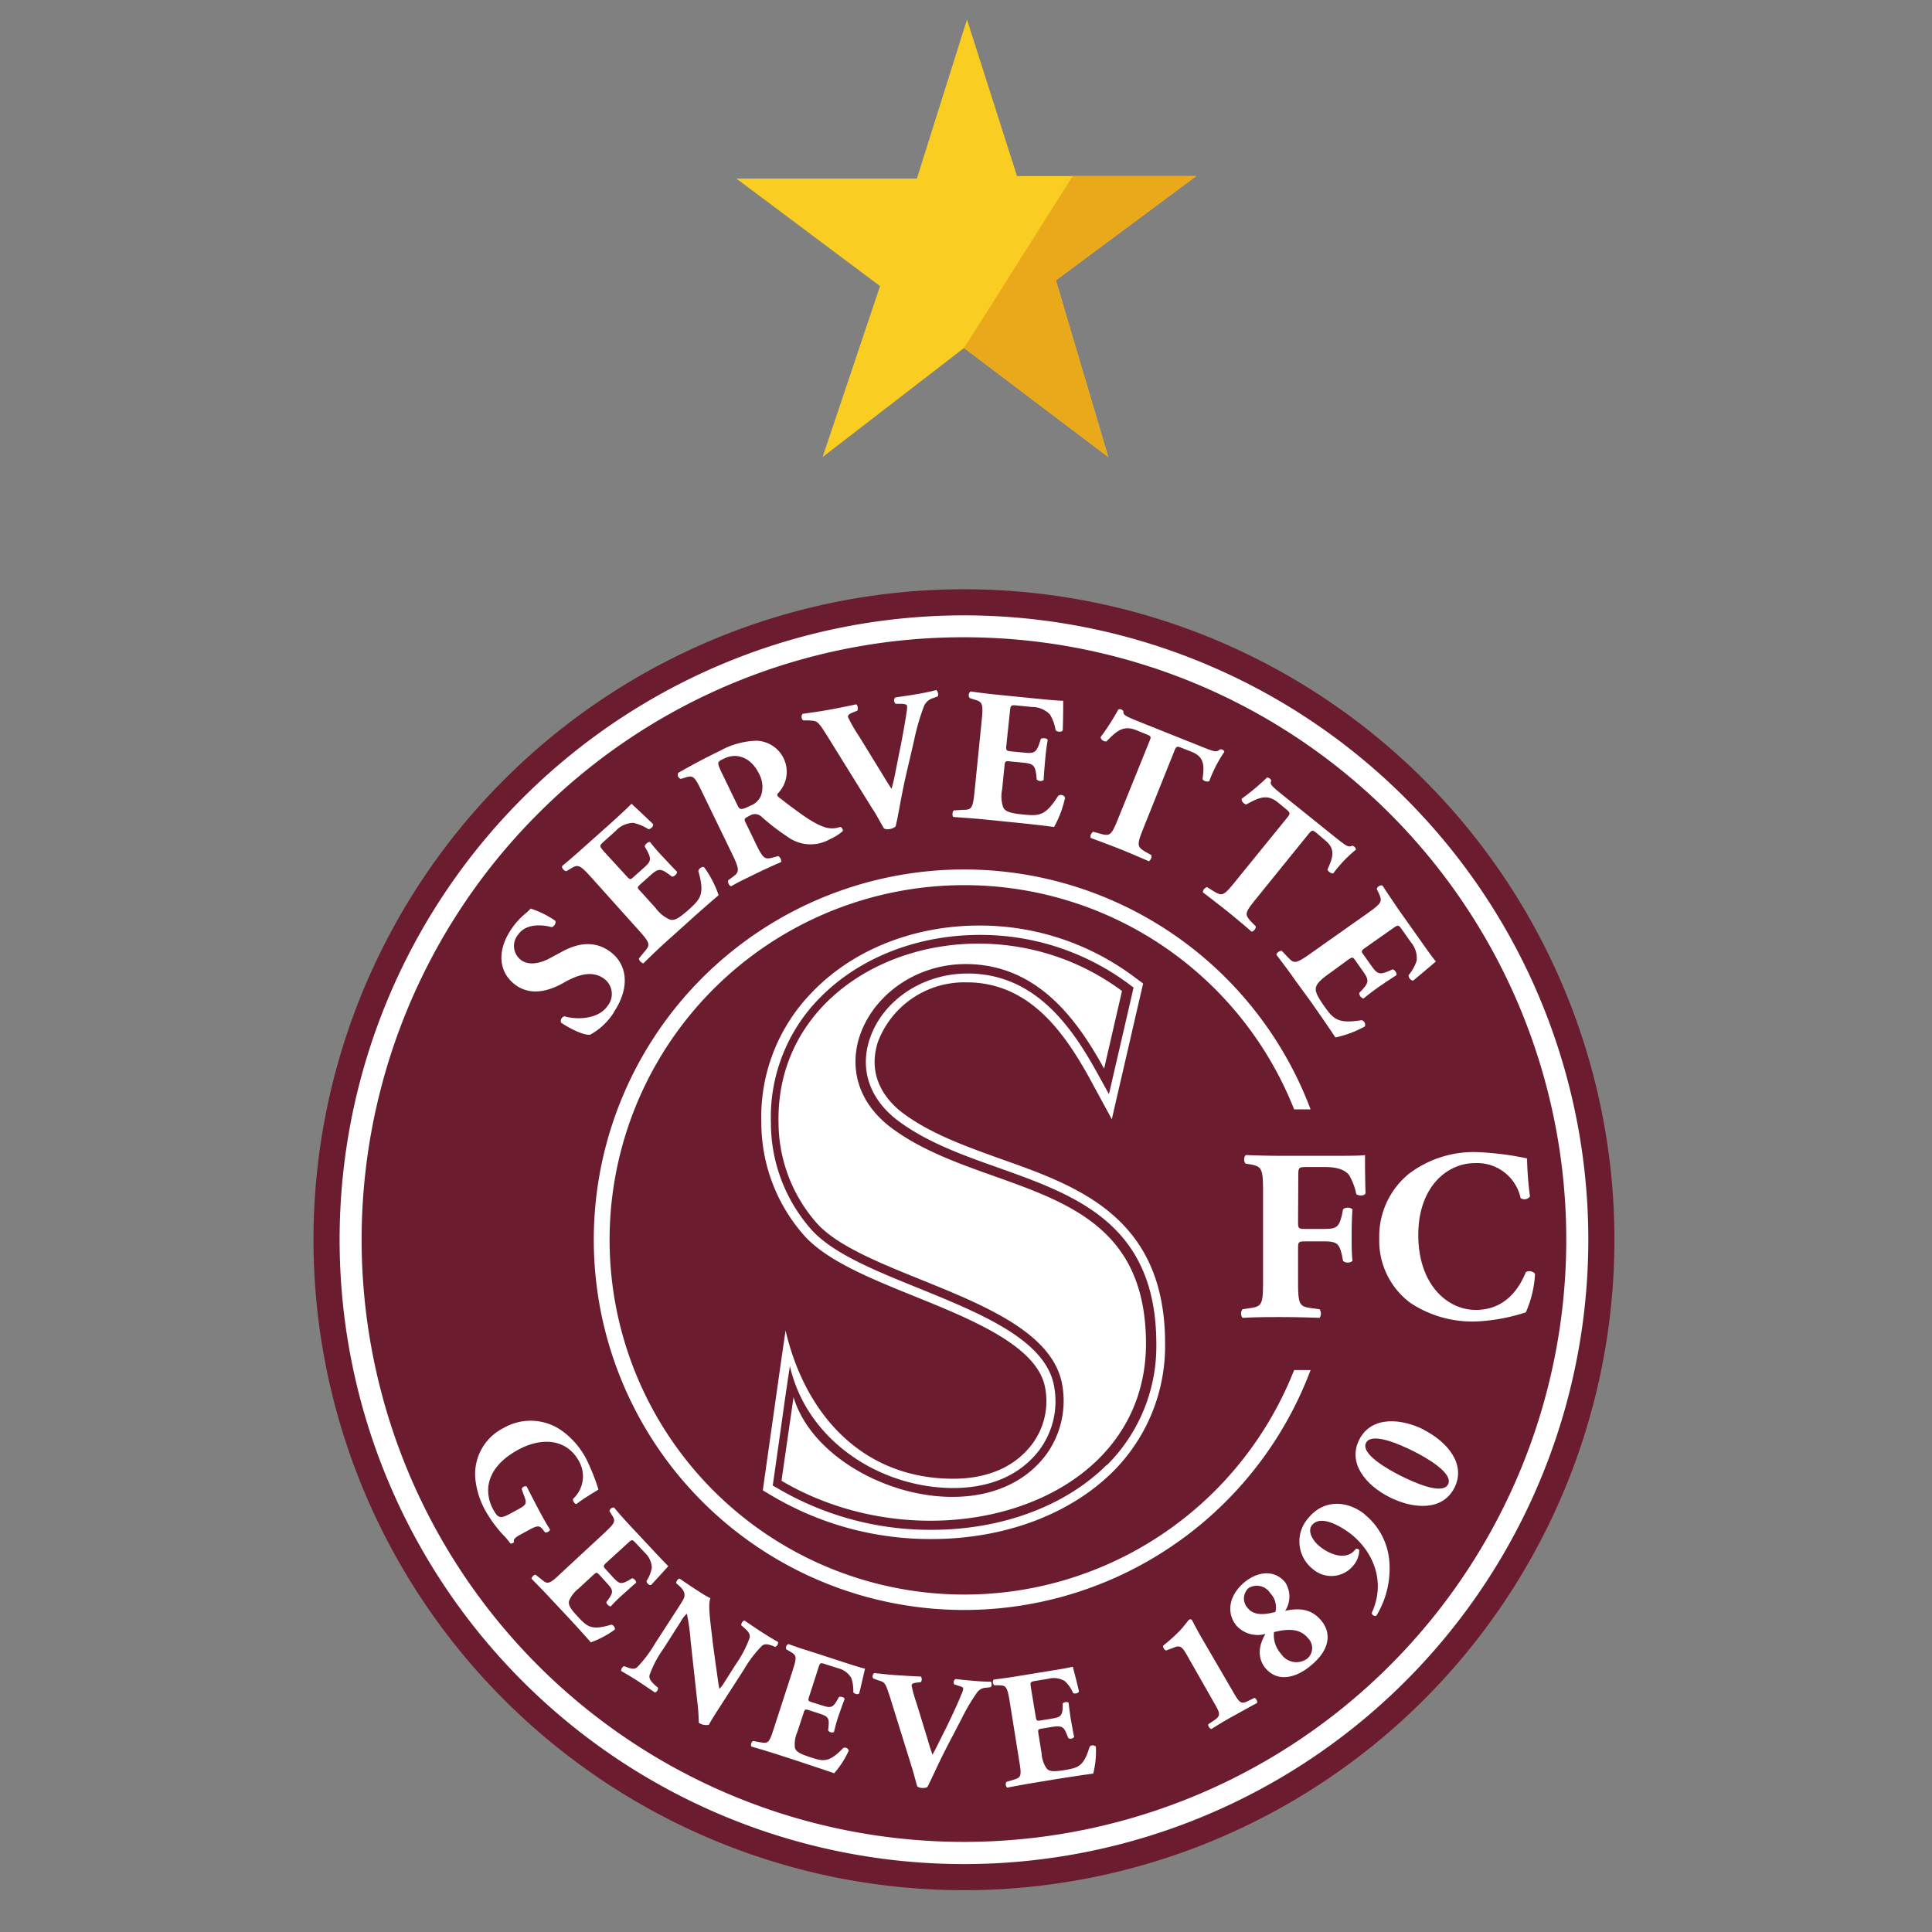
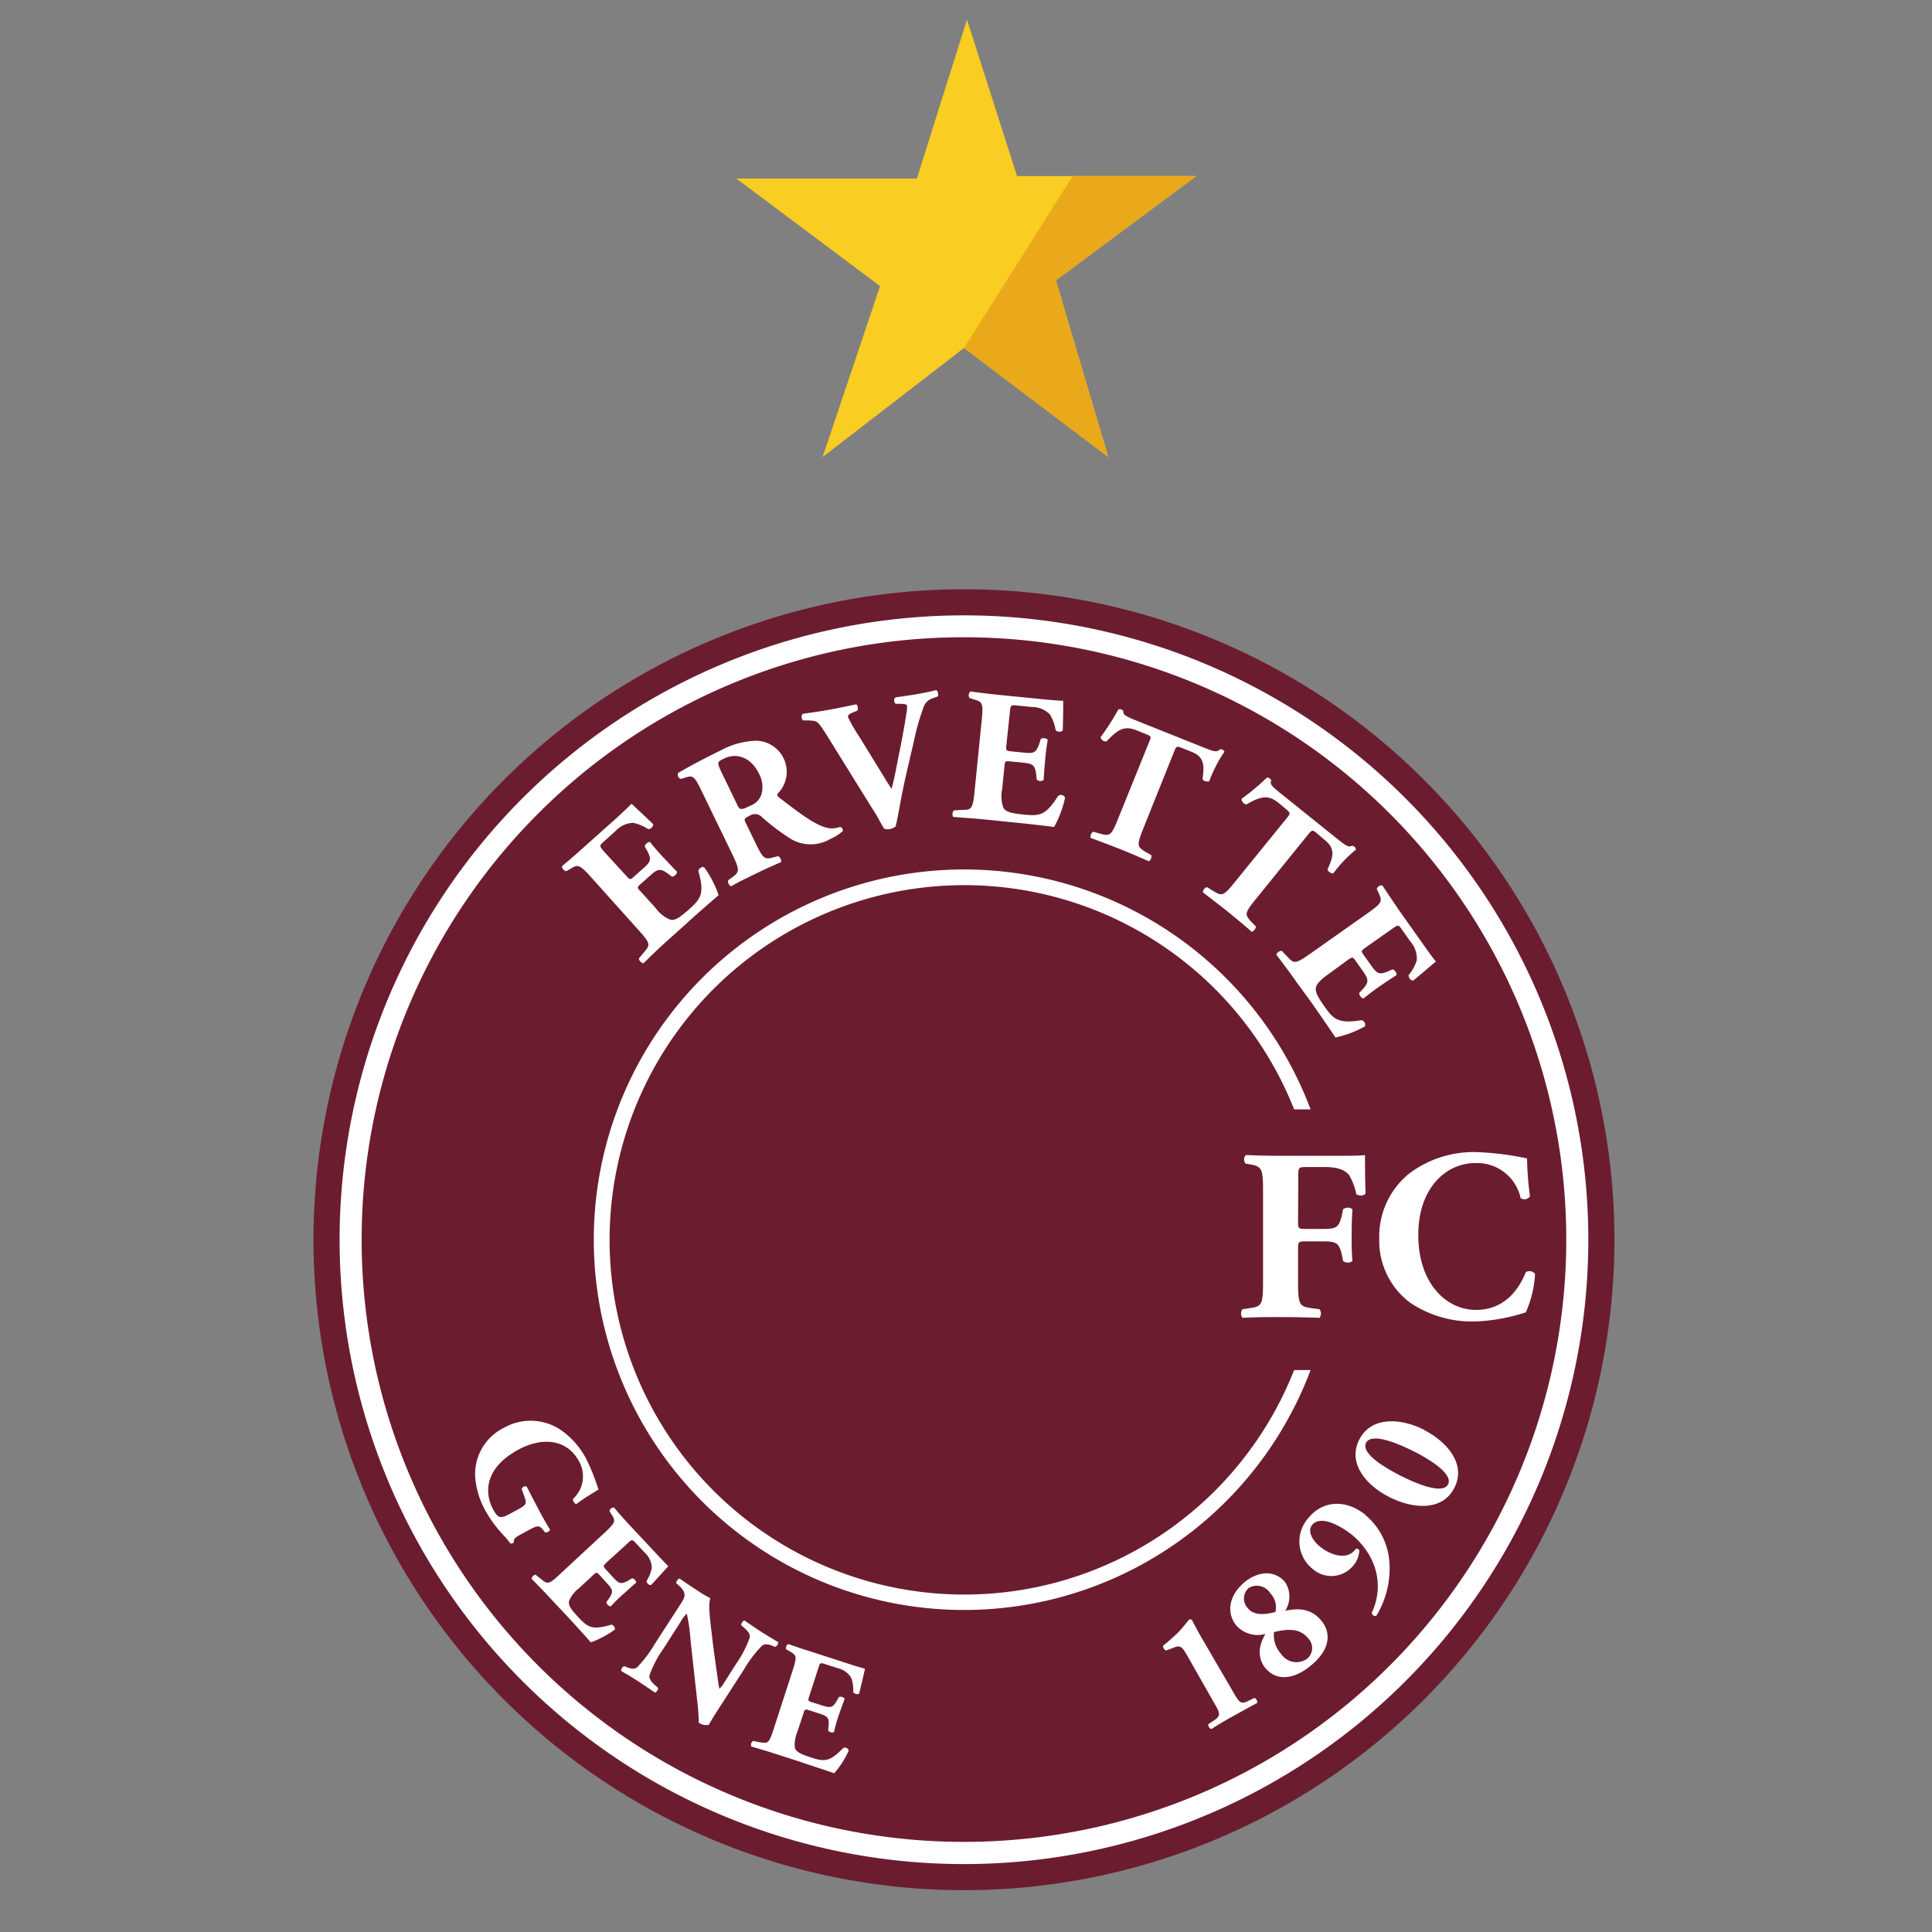
<svg xmlns="http://www.w3.org/2000/svg" id="Ebene_1" data-name="Ebene 1" width="256" height="256" viewBox="0 0 256 256">
  <rect x="0" y="0" width="256" height="256" fill="#808080" stroke="none" />
  <defs>
    <style>.cls-1{fill:none;}.cls-2{fill:#6b1d2f;}.cls-3{fill:#fff;}.cls-4{fill:#f9cd21;}.cls-5{fill:#eaa91a;}</style>
  </defs>
  <rect class="cls-1" width="256" height="256" />
  <path class="cls-2" d="M213.92,164.28a86.19,86.19,0,1,1-86.18-86.2,86.18,86.18,0,0,1,86.18,86.2" />
  <path class="cls-3" d="M45,164.28A82.73,82.73,0,1,1,127.73,247,82.74,82.74,0,0,1,45,164.28m26.28-56.45a79.81,79.81,0,1,0,56.45-23.39,79.56,79.56,0,0,0-56.45,23.39" />
  <path class="cls-3" d="M132.9,200.31l-.1,0,.1,0" />
  <path class="cls-3" d="M134.17,200l-.09,0,.09,0" />
-   <path class="cls-3" d="M132.66,153.58c-4.54-1.63-9.24-3.3-12.9-6-2-1.46-5-4.64-3.43-9.53a12.23,12.23,0,0,1,11.79-7.88h.43c7.89.25,12.39,6.51,15.77,12.61l3,5.52,1.42-6.15,2.37-10.28.36-1.55-1.27-.94a34.12,34.12,0,0,0-20.46-6.74c-8.59,0-16.63,3.17-22,8.7a23.66,23.66,0,0,0-6.86,17.44,22.6,22.6,0,0,0,5.79,15.06c3.06,3.29,8.64,5.55,14.52,7.93,7.67,3.11,16.38,6.64,17.31,12.19a9.5,9.5,0,0,1-1.89,7.59c-2.87,3.63-7.17,4.39-10.29,4.39-11.8,0-19.55-8.21-22.23-19.63l-.61,4.19-2.18,15.38-.22,1.6,1.38.82a41.11,41.11,0,0,0,21,5.63c9.6,0,18.36-3.27,24.08-9A23.53,23.53,0,0,0,154.38,178c0-16.71-11.55-20.82-21.72-24.42m14,40.51c-5.48,5.47-13.93,8.62-23.21,8.62a39.85,39.85,0,0,1-20.34-5.46l-.72-.41.12-.8L104.07,185l.59-4c2.31,10.08,12.16,16.17,21.66,16.17,3.38,0,8.07-.84,11.25-4.84a10.8,10.8,0,0,0,2.12-8.54c-1-6.21-9.68-9.72-18-13.11-5.76-2.33-11.19-4.53-14.08-7.64a21.33,21.33,0,0,1-5.46-14.25,22.49,22.49,0,0,1,6.49-16.58c5.2-5.3,12.91-8.33,21.2-8.33a32.92,32.92,0,0,1,19.73,6.5l.63.48-.17.76-2.38,10.3-.71,3.06-1.52-2.75c-3.52-6.4-8.29-13-16.79-13.23h-.46c-5.92,0-11.24,3.57-12.94,8.7-1.35,4.1.06,8.06,3.87,10.88s8.58,4.52,13.21,6.16c10.28,3.66,20.89,7.45,20.91,23.3a22.23,22.23,0,0,1-6.54,16.09" />
  <path class="cls-3" d="M161,197.53A47,47,0,1,1,171.48,147h2.18a49.06,49.06,0,1,0,0,34.54h-2.18a47.12,47.12,0,0,1-10.49,16" />
-   <path class="cls-3" d="M81.36,134.11a8.61,8.61,0,0,1-3.17,3c-.73.09-2.41-.64-3.84-1.6a.62.62,0,0,1,.47-.84c1.65.49,4.51.38,5.69-1.39a2.5,2.5,0,0,0-.59-3.68c-1.7-1.14-3.76-.22-5.23.62-1.77,1-4.11,1.79-6.2.42-2.36-1.59-2.78-4.5-.74-7.52A9.75,9.75,0,0,1,69.68,121a6.34,6.34,0,0,0,.64-.61A12.72,12.72,0,0,1,73.57,122c.17.26-.14.81-.48.85-1.3-.36-3.44-.48-4.44,1a2.33,2.33,0,0,0,.5,3.44c1,.64,2.42.37,3.67-.3l1.65-.89c1.56-.84,3.88-1.68,6.18-.14,2.57,1.73,2.83,4.95.71,8.11" />
  <path class="cls-3" d="M83,116.07c.47.52.51.54,1,.09L85.3,115c1-.87,1-1.18.46-2.26l-.33-.56c0-.26.45-.69.71-.6.49.63,1.08,1.32,1.73,2s1.26,1.36,1.83,1.92c.07.26-.38.71-.67.65l-.51-.38c-1-.71-1.35-.68-2.33.21l-1.29,1.15c-.51.45-.51.49,0,1l2,2.22a4.48,4.48,0,0,0,1.9,1.51c.55.12,1-.05,2.4-1.27,1.63-1.47,2.21-2.1,1.34-5.14,0-.34.5-.69.77-.53a14.08,14.08,0,0,1,1.91,3.7c-1,.85-2.84,2.45-4.36,3.84l-2.43,2.18c-.91.81-1.8,1.66-3.17,3-.25,0-.65-.43-.59-.65l.76-.93c.75-.87.73-1.1-.82-2.82l-6.28-7c-1.55-1.71-1.76-1.73-2.73-1.13l-.55.32c-.28,0-.66-.4-.56-.68.91-.75,1.84-1.56,2.74-2.37l4-3.57c1.19-1.08,2.23-2.06,2.45-2.31.29.28,1.63,1.51,2.84,2.68.13.27-.27.69-.61.69a6.16,6.16,0,0,0-2-.84,3.3,3.3,0,0,0-2.34,1.08L80,111.52c-.61.55-.58.59,0,1.28Z" />
  <path class="cls-3" d="M93.15,105.19c-1.09-2.28-1.26-2.5-2.28-2.18l-.65.2a.56.56,0,0,1-.34-.81c1.63-.93,3.38-1.88,5.53-2.92a10.61,10.61,0,0,1,4.83-1.33,4.13,4.13,0,0,1,3.62,2.39,4.07,4.07,0,0,1-.77,4.57c-.17.22-.1.36.13.55,3,2.32,4.72,3.57,6.24,4a3.09,3.09,0,0,0,1.84-.08c.26,0,.41.35.38.54a6.6,6.6,0,0,1-1.7,1.07,5.14,5.14,0,0,1-5.55-.26,29.92,29.92,0,0,1-3.47-2.66,1.26,1.26,0,0,0-1.58-.21c-.78.39-.81.45-.6.9l1.35,2.79c1,2.08,1.22,2.17,2.33,1.86l.66-.17a.78.78,0,0,1,.38.79c-1.22.53-2.27,1-3.36,1.54s-2.12,1-3.27,1.67a.71.71,0,0,1-.38-.8l.56-.41c.92-.67,1-.9,0-3Zm4.5,1.37c.37.8.48.83,1.82.18a2.4,2.4,0,0,0,1.42-1.47,3.69,3.69,0,0,0-.36-2.83c-1-2-2.84-2.79-4.6-1.92-.94.44-.9.51-.42,1.62Z" />
  <path class="cls-3" d="M120.05,102.71c-.73,3.23-1,5.31-1.38,6.8a1.61,1.61,0,0,1-.83.35,1.1,1.1,0,0,1-.7-.08c-.4-.62-1-1.85-1.55-2.63l-5.82-9.38c-1.46-2.32-1.39-2.23-2.64-2.31l-.71,0a.64.64,0,0,1-.07-.87c1.27-.19,2.1-.29,3.38-.52s2.2-.42,3.71-.74c.23.11.29.59.17.83l-.71.29c-.42.18-.58.36-.53.58a20.7,20.7,0,0,0,1.47,2.55l3.19,5.19c.5.84.86,1.38,1.1,1.76.14-.45.31-1.18.48-2l.49-2.5c.36-1.67.89-4.63,1-5.52a3.63,3.63,0,0,0,.09-.94c0-.18-.13-.28-.75-.31l-.75,0c-.24-.16-.33-.68,0-.86,1.18-.16,2.12-.3,3.07-.47s1.58-.31,2.29-.49c.21.07.34.66.21.84l-.64.23a1.84,1.84,0,0,0-1.21,1.12,29.47,29.47,0,0,0-1.3,4.53Z" />
  <path class="cls-3" d="M133.35,98.74c-.08.7,0,.75.63.82l1.73.17c1.3.13,1.58,0,2-1.19l.2-.62c.18-.18.82-.12.92.12-.14.79-.26,1.7-.34,2.65s-.17,1.86-.2,2.66a.71.71,0,0,1-.92-.06l-.06-.65c-.17-1.23-.42-1.45-1.72-1.58l-1.73-.17c-.68-.08-.71,0-.77.7l-.3,3a4.53,4.53,0,0,0,.15,2.42c.29.48.75.73,2.57.91,2.18.22,3,.23,4.7-2.46a.61.61,0,0,1,.92.22,13.87,13.87,0,0,1-1.46,3.9c-1.32-.18-3.73-.45-5.78-.65l-3.25-.33c-1.2-.12-2.43-.21-4.32-.35-.19-.17-.12-.78.09-.87l1.19-.07c1.15,0,1.31-.19,1.54-2.5l.94-9.34c.23-2.28.09-2.48-1-2.78l-.6-.2a.62.62,0,0,1,.13-.87c1.18.17,2.39.32,3.6.44l5.31.53c1.6.16,3,.28,3.36.26,0,.4,0,2.23-.06,3.91-.12.27-.7.26-.94,0a6,6,0,0,0-.75-2.08,3.3,3.3,0,0,0-2.39-1l-2-.2c-.84-.09-.84,0-.93.89Z" />
  <path class="cls-3" d="M152.3,98.24c.23-.56.27-.67-.29-.9l-1.45-.59c-1.7-.67-2.56.06-3.95,1.49a.71.71,0,0,1-.78-.56A31.28,31.28,0,0,0,148.19,94a.66.66,0,0,1,.37,0,.56.56,0,0,1,.29.23c0,.44,0,.55,1.77,1.27l8.7,3.48c1.54.61,1.9.74,2.3.33a.67.67,0,0,1,.33,0,.59.59,0,0,1,.29.3,17.85,17.85,0,0,0-2,3.88c-.19.17-.84,0-.89-.27.2-1.66.32-2.89-1.43-3.59l-1.41-.56c-.57-.22-.65-.18-.9.43l-4.13,10.31c-.87,2.17-.78,2.38.19,3l.88.49a.77.77,0,0,1-.32.82c-1.5-.65-2.66-1.15-3.71-1.57s-2.35-.91-4-1.52a.75.75,0,0,1,.34-.82l1.11.31c1.1.26,1.31.15,2.17-2Z" />
  <path class="cls-3" d="M170.56,108.34c.37-.48.45-.58,0-1l-1.21-1c-1.43-1.15-2.47-.71-4.22.26-.32-.08-.67-.42-.59-.77a30.52,30.52,0,0,0,3.34-2.8.6.6,0,0,1,.36.12.61.61,0,0,1,.21.29c-.17.42-.17.55,1.32,1.75l7.3,5.87c1.28,1,1.59,1.26,2.09,1a.71.71,0,0,1,.32.15.6.6,0,0,1,.19.37,17.3,17.3,0,0,0-3,3.14c-.24.09-.79-.3-.76-.53.68-1.52,1.13-2.67-.33-3.85l-1.18-1c-.47-.38-.57-.36-1,.15l-7,8.65c-1.47,1.82-1.47,2-.7,2.9l.71.72a.81.81,0,0,1-.55.7c-1.24-1.07-2.21-1.88-3.09-2.59s-2-1.57-3.38-2.63a.73.73,0,0,1,.55-.69l1,.62c1,.57,1.22.53,2.69-1.3Z" />
  <path class="cls-3" d="M180.92,125.57c-.57.41-.6.47-.2,1l1,1.41c.76,1.07,1.06,1.2,2.21.73l.58-.26c.27,0,.64.54.52.77-.68.43-1.43.93-2.23,1.48s-1.5,1.1-2.12,1.6c-.28,0-.64-.47-.56-.75l.44-.46c.82-.93.83-1.26.08-2.34l-1-1.41c-.39-.57-.43-.57-1.06-.13L176.13,129c-.95.67-1.55,1.21-1.72,1.71s-.07,1,1,2.53c1.26,1.79,1.83,2.45,5,1.94a.62.62,0,0,1,.44.83,14.36,14.36,0,0,1-3.9,1.46c-.74-1.12-2.11-3.11-3.29-4.79L171.7,130c-.69-1-1.44-2-2.57-3.49,0-.25.49-.6.73-.5l.82.86c.78.83,1,.86,2.91-.48l7.66-5.41c1.87-1.32,1.93-1.55,1.46-2.59l-.28-.59a.65.65,0,0,1,.75-.47c.64,1,1.34,2,2,3l3.09,4.36c.92,1.31,1.76,2.48,2,2.71-.31.25-1.68,1.44-3,2.52-.28.08-.66-.37-.62-.71a5.77,5.77,0,0,0,1.07-1.92,3.31,3.31,0,0,0-.79-2.47l-1.16-1.64c-.48-.69-.52-.65-1.28-.12Z" />
  <path class="cls-3" d="M172,161.84c0,.87,0,1,.9,1h2.5c1.72,0,2-.23,2.41-1.82l.15-.78a1,1,0,0,1,1.25,0c-.08,1-.11,2.24-.11,3.47s0,2.4.11,3.37a1,1,0,0,1-1.25,0l-.15-.79c-.37-1.54-.69-1.8-2.41-1.8h-2.5c-.87,0-.9.1-.9,1v4.36c0,3,.19,3.25,1.65,3.47l1.2.16a1,1,0,0,1,0,1.14c-2-.07-3.6-.1-5.16-.1s-3.1,0-5.05.1a.93.93,0,0,1,0-1.14l1.07-.16c1.46-.22,1.65-.45,1.65-3.47V157.82c0-3-.19-3.24-1.65-3.53l-.65-.1c-.28-.21-.28-1,.06-1.14,1.4.06,3,.1,4.57.1h6.82c2.08,0,3.91,0,4.36-.1,0,.55,0,2.89.07,5.06-.12.36-.84.38-1.22.13a8.29,8.29,0,0,0-.95-2.53c-.55-.68-1.52-1.07-3.17-1.07H173.1c-1.07,0-1.07.06-1.07,1.33Z" />
  <path class="cls-3" d="M202.34,153.47a43.68,43.68,0,0,0,.39,5.06.89.89,0,0,1-1.24.22,5.89,5.89,0,0,0-6.09-4.63c-3.59,0-7.47,3.08-7.47,9.53s3.75,9.92,7.63,9.92,5.74-2.82,6.62-5a.92.92,0,0,1,1.22.23,14.4,14.4,0,0,1-1.22,5.09,24.54,24.54,0,0,1-6.58,1.21,14.82,14.82,0,0,1-8.73-2.47,10.23,10.23,0,0,1-4.11-8.5,10.7,10.7,0,0,1,3.92-8.59,14.18,14.18,0,0,1,9-2.88,39.11,39.11,0,0,1,6.68.84" />
  <path class="cls-3" d="M69.15,203.24c-.81.43-1.15.67-1.05,1.08,0,.12-.36.27-.48.19a9.12,9.12,0,0,0-1-1.18,16.94,16.94,0,0,1-2.28-3.12A10.89,10.89,0,0,1,63,196.09a6.82,6.82,0,0,1,3.72-6.87,7.15,7.15,0,0,1,7.56.24,10.73,10.73,0,0,1,3.43,3.91,28.29,28.29,0,0,1,1.59,4c-.54.36-1.87,1.1-2.92,1.92-.25,0-.54-.46-.43-.7a4.05,4.05,0,0,0,.75-5c-1.65-3-5-3.14-8-1.51-2.74,1.48-3.84,3.29-4,5a5.2,5.2,0,0,0,.69,3c.58,1.07.92,1.19,2.15.52l1.2-.65c1-.56,1.09-.73.72-1.72l-.33-.89a.49.49,0,0,1,.66-.37c.7,1.38,1.19,2.32,1.69,3.26s1,1.82,1.41,2.46a.63.63,0,0,1-.67.36l-.31-.4c-.43-.51-.67-.53-1.68,0Z" />
  <path class="cls-3" d="M80.35,207.06c-.43.42-.46.47-.07.9l1,1.1c.78.82,1,.89,2,.36l.47-.29c.23,0,.61.39.53.6-.54.44-1.12,1-1.72,1.52s-1.17,1.1-1.64,1.61c-.21,0-.6-.33-.57-.58l.33-.45c.6-.87.56-1.17-.21-2l-1-1.1c-.4-.43-.43-.43-.9,0l-1.89,1.75a4.09,4.09,0,0,0-1.28,1.66c-.09.47.06.9,1.14,2.05,1.28,1.38,1.83,1.88,4.44,1.09.29,0,.59.42.47.66a12.78,12.78,0,0,1-3.16,1.68c-.75-.86-2.15-2.4-3.36-3.7L73,211.87c-.7-.77-1.44-1.52-2.57-2.68,0-.22.35-.57.55-.52l.81.64c.74.63,1,.62,2.41-.73l5.93-5.5c1.44-1.35,1.46-1.55.92-2.38l-.29-.47a.57.57,0,0,1,.6-.48c.65.78,1.35,1.57,2.06,2.33l3.14,3.36c.94,1,1.8,1.91,2,2.09-.25.25-1.28,1.42-2.28,2.48-.22.11-.61-.23-.61-.52a4.9,4.9,0,0,0,.7-1.76,2.88,2.88,0,0,0-.94-2l-1.19-1.27c-.49-.52-.52-.49-1.1.06Z" />
  <path class="cls-3" d="M95.79,225.54c-.77,1.19-1.51,2.34-1.86,3a1.67,1.67,0,0,1-1.34-.27s0-1.32-.21-2.93l-.87-7.91a25.69,25.69,0,0,0-.5-3.61,4.05,4.05,0,0,0-.84,1.1l-2.26,3.54a14.32,14.32,0,0,0-1.85,3.52c-.09.48.26.87.67,1.26l.46.4a.68.68,0,0,1-.39.64c-1-.67-1.69-1.15-2.42-1.62s-1.36-.84-2.08-1.25a.69.69,0,0,1,.4-.64l.36.14c.56.21,1,.32,1.38,0a16.92,16.92,0,0,0,2.39-3.19l3-4.63c.64-1,.84-1.3.87-1.64s-.08-.75-.65-1.27l-.46-.41c0-.22.27-.65.49-.58.83.58,1.73,1.17,2.48,1.66s1.17.72,1.57.92c-.35.94,0,3.09.34,6.09l.38,2.79c.22,1.47.32,2.43.47,3.12a2.94,2.94,0,0,0,.61-.77l1.6-2.52A14.69,14.69,0,0,0,99.34,217c.09-.49-.23-.85-.67-1.25l-.45-.39a.69.69,0,0,1,.41-.64c1,.67,1.67,1.14,2.41,1.61s1.35.84,2.07,1.25a.64.64,0,0,1-.4.64l-.36-.15c-.55-.19-1-.31-1.38,0a15.57,15.57,0,0,0-2.4,3.16Z" />
  <path class="cls-3" d="M107.23,224.76c-.19.58-.18.62.37.8L109,226c1.07.34,1.34.27,1.89-.65l.27-.48c.2-.11.72,0,.76.27-.27.65-.51,1.38-.79,2.16s-.46,1.54-.63,2.21a.62.62,0,0,1-.77-.23l.06-.55c.1-1.06-.07-1.3-1.15-1.65l-1.41-.46c-.56-.17-.59-.16-.78.45l-.81,2.46a4,4,0,0,0-.31,2.07c.15.45.5.74,2,1.23,1.79.59,2.52.75,4.4-1.21a.52.52,0,0,1,.73.35,12,12,0,0,1-1.93,3c-1.08-.4-3-1-4.74-1.6l-2.7-.87c-1-.32-2-.63-3.54-1.08a.61.61,0,0,1,.24-.73l1,.18c1,.17,1.14.07,1.74-1.82l2.5-7.7c.6-1.87.52-2-.35-2.52l-.48-.28c-.15-.17,0-.64.28-.7,1,.36,2,.7,3,1l4.37,1.42c1.31.43,2.49.79,2.77.83-.08.34-.42,1.86-.77,3.28-.15.2-.64.09-.79-.16a5,5,0,0,0-.26-1.88,2.81,2.81,0,0,0-1.79-1.3l-1.66-.53c-.69-.23-.7-.19-.94.59Z" />
-   <path class="cls-3" d="M125.49,231.43c-1.3,2.53-2,4.2-2.61,5.37a1.51,1.51,0,0,1-.76.11.94.94,0,0,1-.58-.21c-.2-.61-.47-1.78-.72-2.53L118,225.1c-.73-2.24-.69-2.15-1.71-2.48l-.58-.21a.52.52,0,0,1,.14-.72c1.1.11,1.79.21,2.93.28s1.92.13,3.24.18a.65.65,0,0,1,0,.74l-.66.08c-.4.06-.56.18-.57.37a19.36,19.36,0,0,0,.69,2.45l1.53,5c.23.83.43,1.34.54,1.72.21-.36.51-.92.81-1.55l1-2c.66-1.32,1.74-3.67,2-4.39a2.86,2.86,0,0,0,.27-.76c0-.15,0-.27-.55-.41l-.62-.2a.49.49,0,0,1,.16-.72c1,.12,1.82.19,2.65.26s1.38.09,2,.09c.17.09.17.61,0,.73l-.58.07a1.55,1.55,0,0,0-1.25.67,25.92,25.92,0,0,0-2.05,3.49Z" />
-   <path class="cls-3" d="M137.23,227.42c.1.6.14.63.71.54l1.47-.24c1.12-.18,1.33-.37,1.4-1.44l0-.55c.11-.19.65-.28.79-.1.07.69.17,1.47.31,2.28s.27,1.58.42,2.25a.6.6,0,0,1-.77.15l-.21-.51c-.39-1-.66-1.13-1.79-1l-1.46.24c-.57.09-.6.12-.49.76l.41,2.55a3.86,3.86,0,0,0,.68,2c.33.35.78.45,2.34.2,1.85-.31,2.56-.49,3.34-3.1a.56.56,0,0,1,.83,0,12.22,12.22,0,0,1-.35,3.56c-1.13.15-3.19.46-4.95.74l-2.78.46c-1,.16-2.07.36-3.68.66a.65.65,0,0,1-.11-.75l1-.31c.94-.28,1.06-.46.72-2.42l-1.28-8c-.33-1.94-.48-2.07-1.48-2.08l-.55,0a.56.56,0,0,1-.08-.76c1-.12,2.07-.27,3.1-.44l4.53-.74c1.37-.21,2.58-.44,2.85-.53.08.33.49,1.85.82,3.27-.05.25-.53.38-.78.22a4.67,4.67,0,0,0-1.08-1.56,2.81,2.81,0,0,0-2.21-.32l-1.71.28c-.7.12-.7.16-.57,1Z" />
  <path class="cls-3" d="M163.4,224.19c.86,1.52,1.07,1.64,2,1.19l.8-.39c.24,0,.5.53.33.69-.68.35-1.83,1-3,1.64s-2.36,1.36-3,1.78c-.22,0-.52-.43-.41-.64l.74-.49c.88-.61.89-.86,0-2.36l-3.51-6.17c-.69-1.23-.95-1.49-1.82-1.12l-1,.37c-.22,0-.49-.43-.41-.63a23.66,23.66,0,0,0,2.12-1.89c.69-.72,1.2-1.48,1.34-1.56a.3.3,0,0,1,.37.06c.22.45.69,1.33,1.23,2.28Z" />
  <path class="cls-3" d="M167.68,221.05c-1.08-1.33-.94-3,0-4.55a3.8,3.8,0,0,1-3.85-1.1c-1.37-1.69-1-4,1.06-5.74,1.89-1.54,4.07-1.62,5.4,0a3.46,3.46,0,0,1,0,3.78c1.78-.39,3.49-.31,4.82,1.34s1.14,3.87-1.52,6c-1.95,1.6-4.37,2.14-5.92.24m-2.32-7.92c.65.8,1.79,1,3.65.49a2.68,2.68,0,0,0-.68-2.48,2.1,2.1,0,0,0-2.88-.68,1.86,1.86,0,0,0-.09,2.67m8,4c-1.08-1.33-2.61-1.31-4.54-.84a3.7,3.7,0,0,0,.95,2.9,2.42,2.42,0,0,0,3.45.62,1.83,1.83,0,0,0,.14-2.68" />
  <path class="cls-3" d="M180.85,200.69a8.89,8.89,0,0,1,3.26,6.46,12,12,0,0,1-1.74,6.95.47.47,0,0,1-.61-.38c1.84-3.95.37-7.93-2.72-10.43-1.29-1-4-2.64-5.18-1.22-.64.79,0,2,1,2.83,1.37,1.12,3.28,1.74,4.42.74a5.15,5.15,0,0,0,.41-.43.5.5,0,0,1,.42.18,3.23,3.23,0,0,1-.82,2.09,3.74,3.74,0,0,1-5.31.45,4.65,4.65,0,0,1-.67-6.72c2.07-2.59,5.22-2.42,7.57-.52" />
  <path class="cls-3" d="M188.66,189.46c3.1,1.58,5.64,4.54,4.06,7.67s-5.46,2.83-8.59,1.26-5.63-4.53-4-7.67,5.59-2.78,8.58-1.26m3.17,7.22c.74-1.47-2.87-3.53-4.59-4.39s-5.53-2.58-6.28-1.11,2.88,3.51,4.61,4.38,5.52,2.58,6.26,1.12" />
-   <path class="cls-3" d="M148.67,131.31,146.3,141.6c-3.42-6.19-8.52-13.56-17.81-13.85-12.67-.38-20.84,13.95-10.29,21.76,12.42,9.19,33.6,6.5,33.65,28.5,0,21.81-28.71,29.76-48.3,18.2l1.6-11.08c3.46,11.64,24.73,18.62,33.24,7.92a12.09,12.09,0,0,0,2.37-9.5c-1.91-11.4-25.62-14-32.44-21.37a20.25,20.25,0,0,1-5.16-13.46c-.43-21.3,27.21-31,45.51-17.41" />
  <polygon class="cls-4" points="128.13 2.59 121.49 23.66 97.57 23.66 116.61 37.91 109 60.56 127.74 46.11 146.85 60.56 139.91 37.15 158.51 23.33 134.76 23.33 128.13 2.59" />
  <polygon class="cls-5" points="158.51 23.33 142.14 23.33 127.74 46.11 146.85 60.56 139.91 37.15 158.51 23.33" />
</svg>